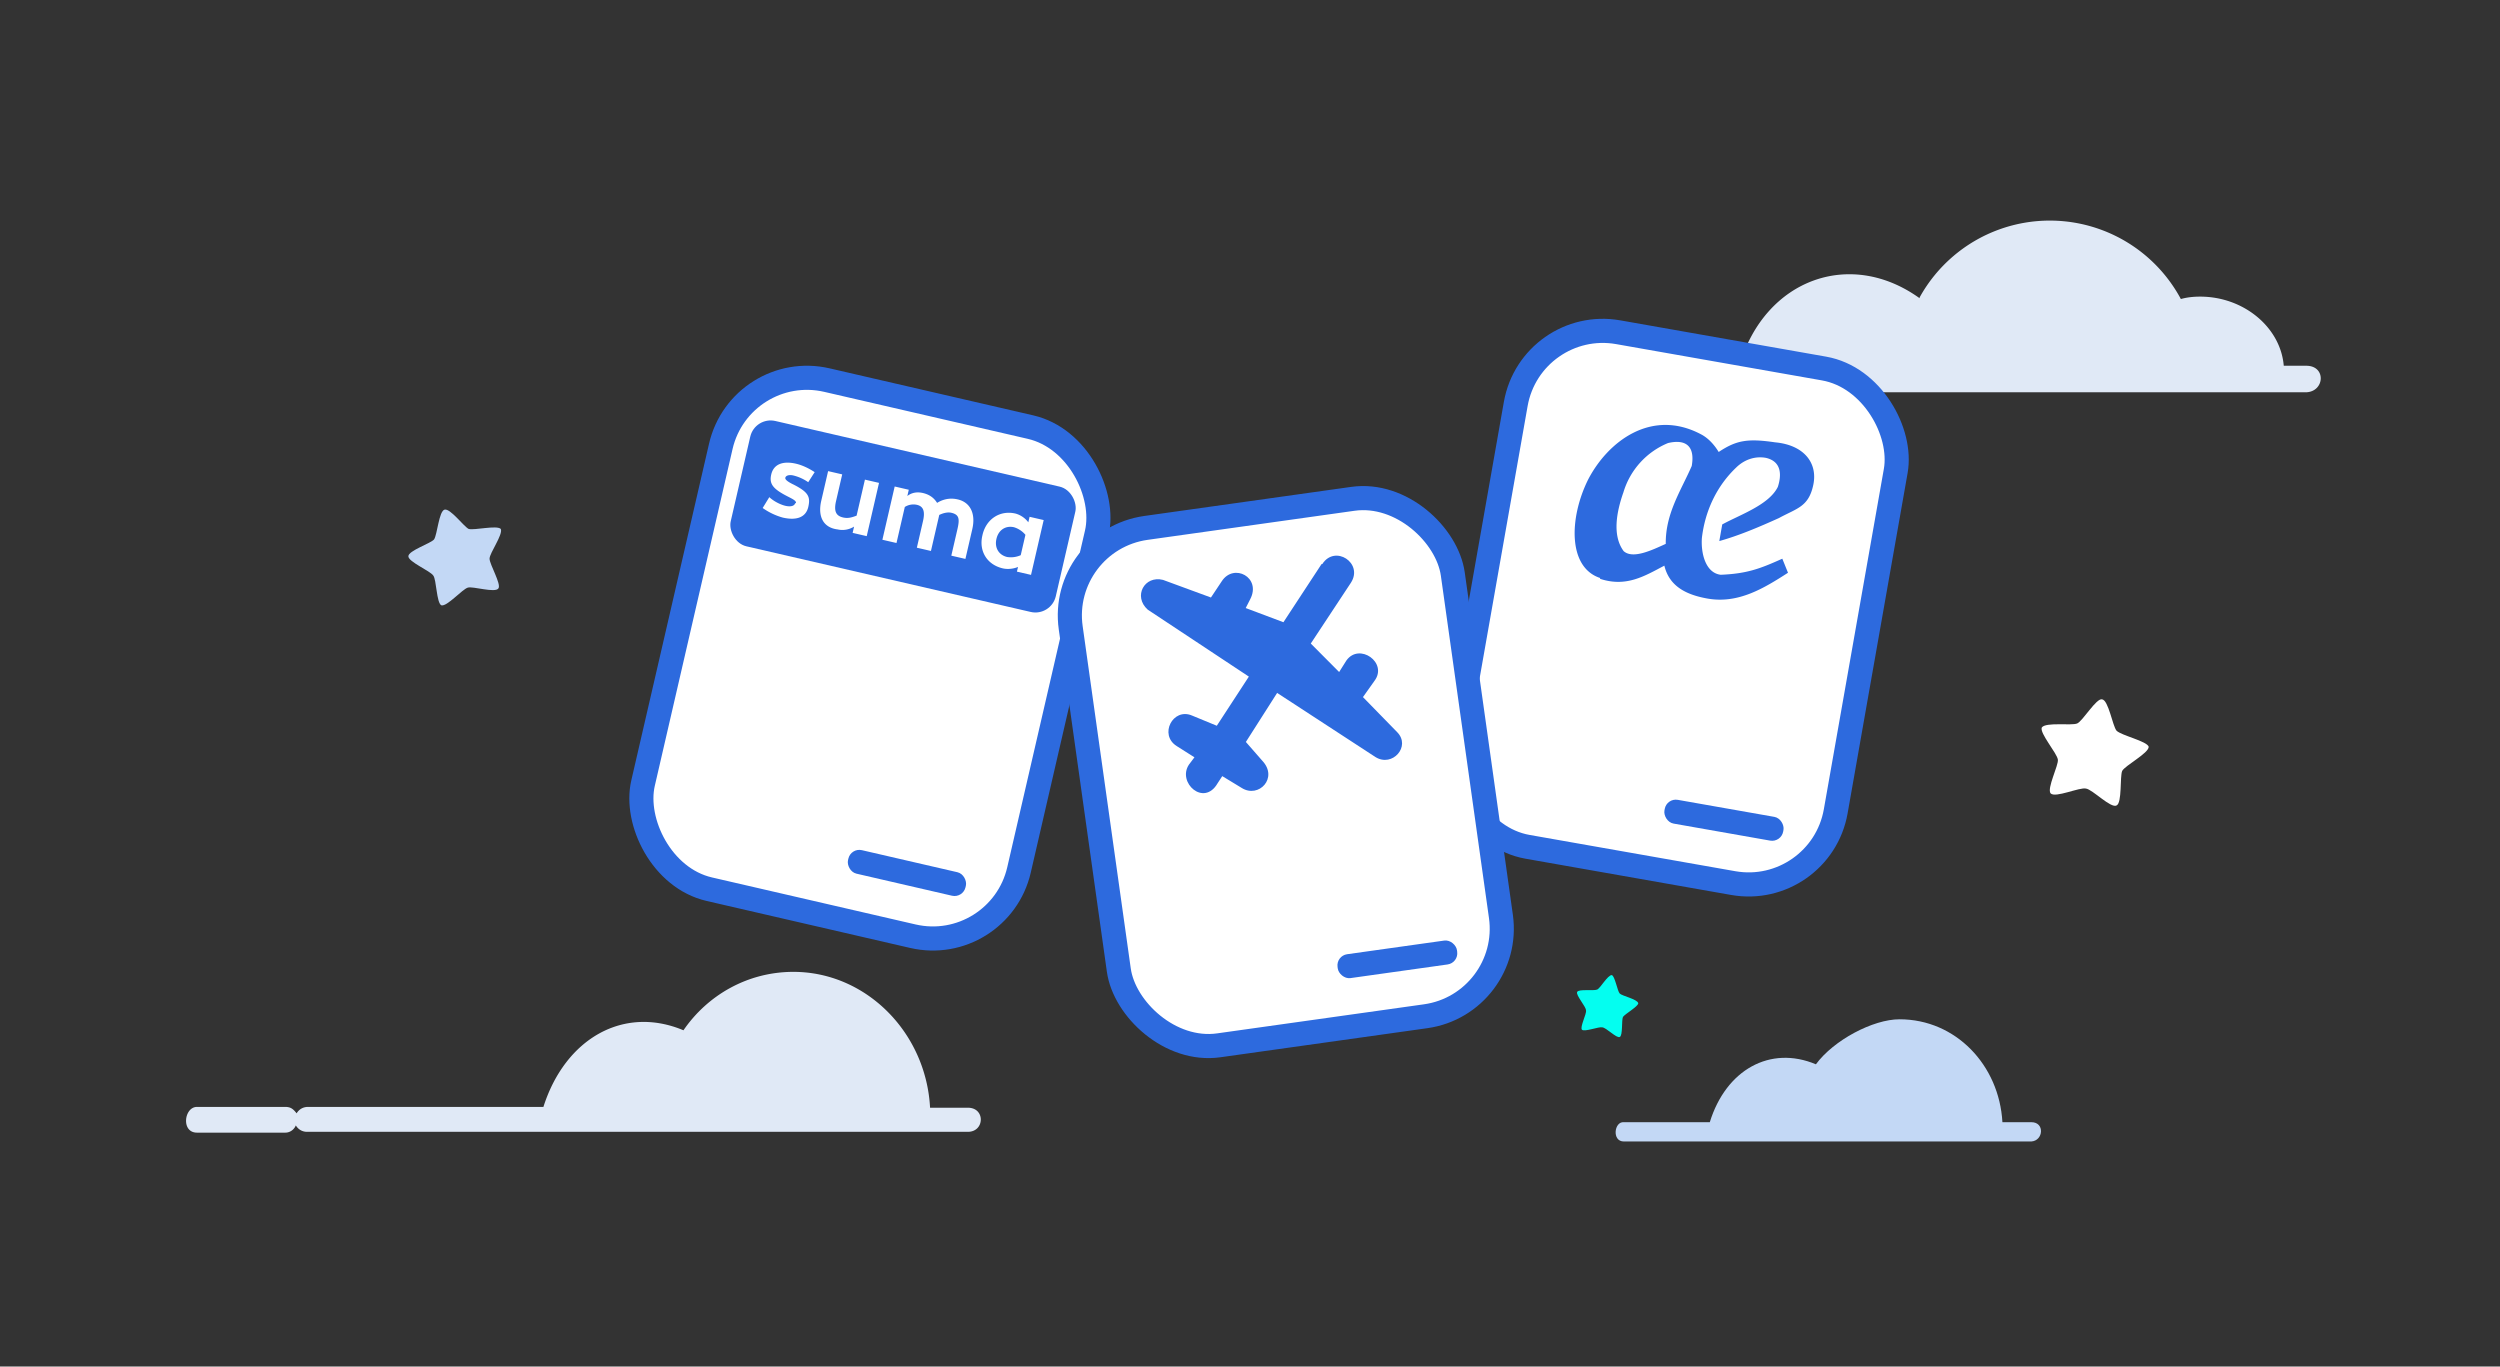
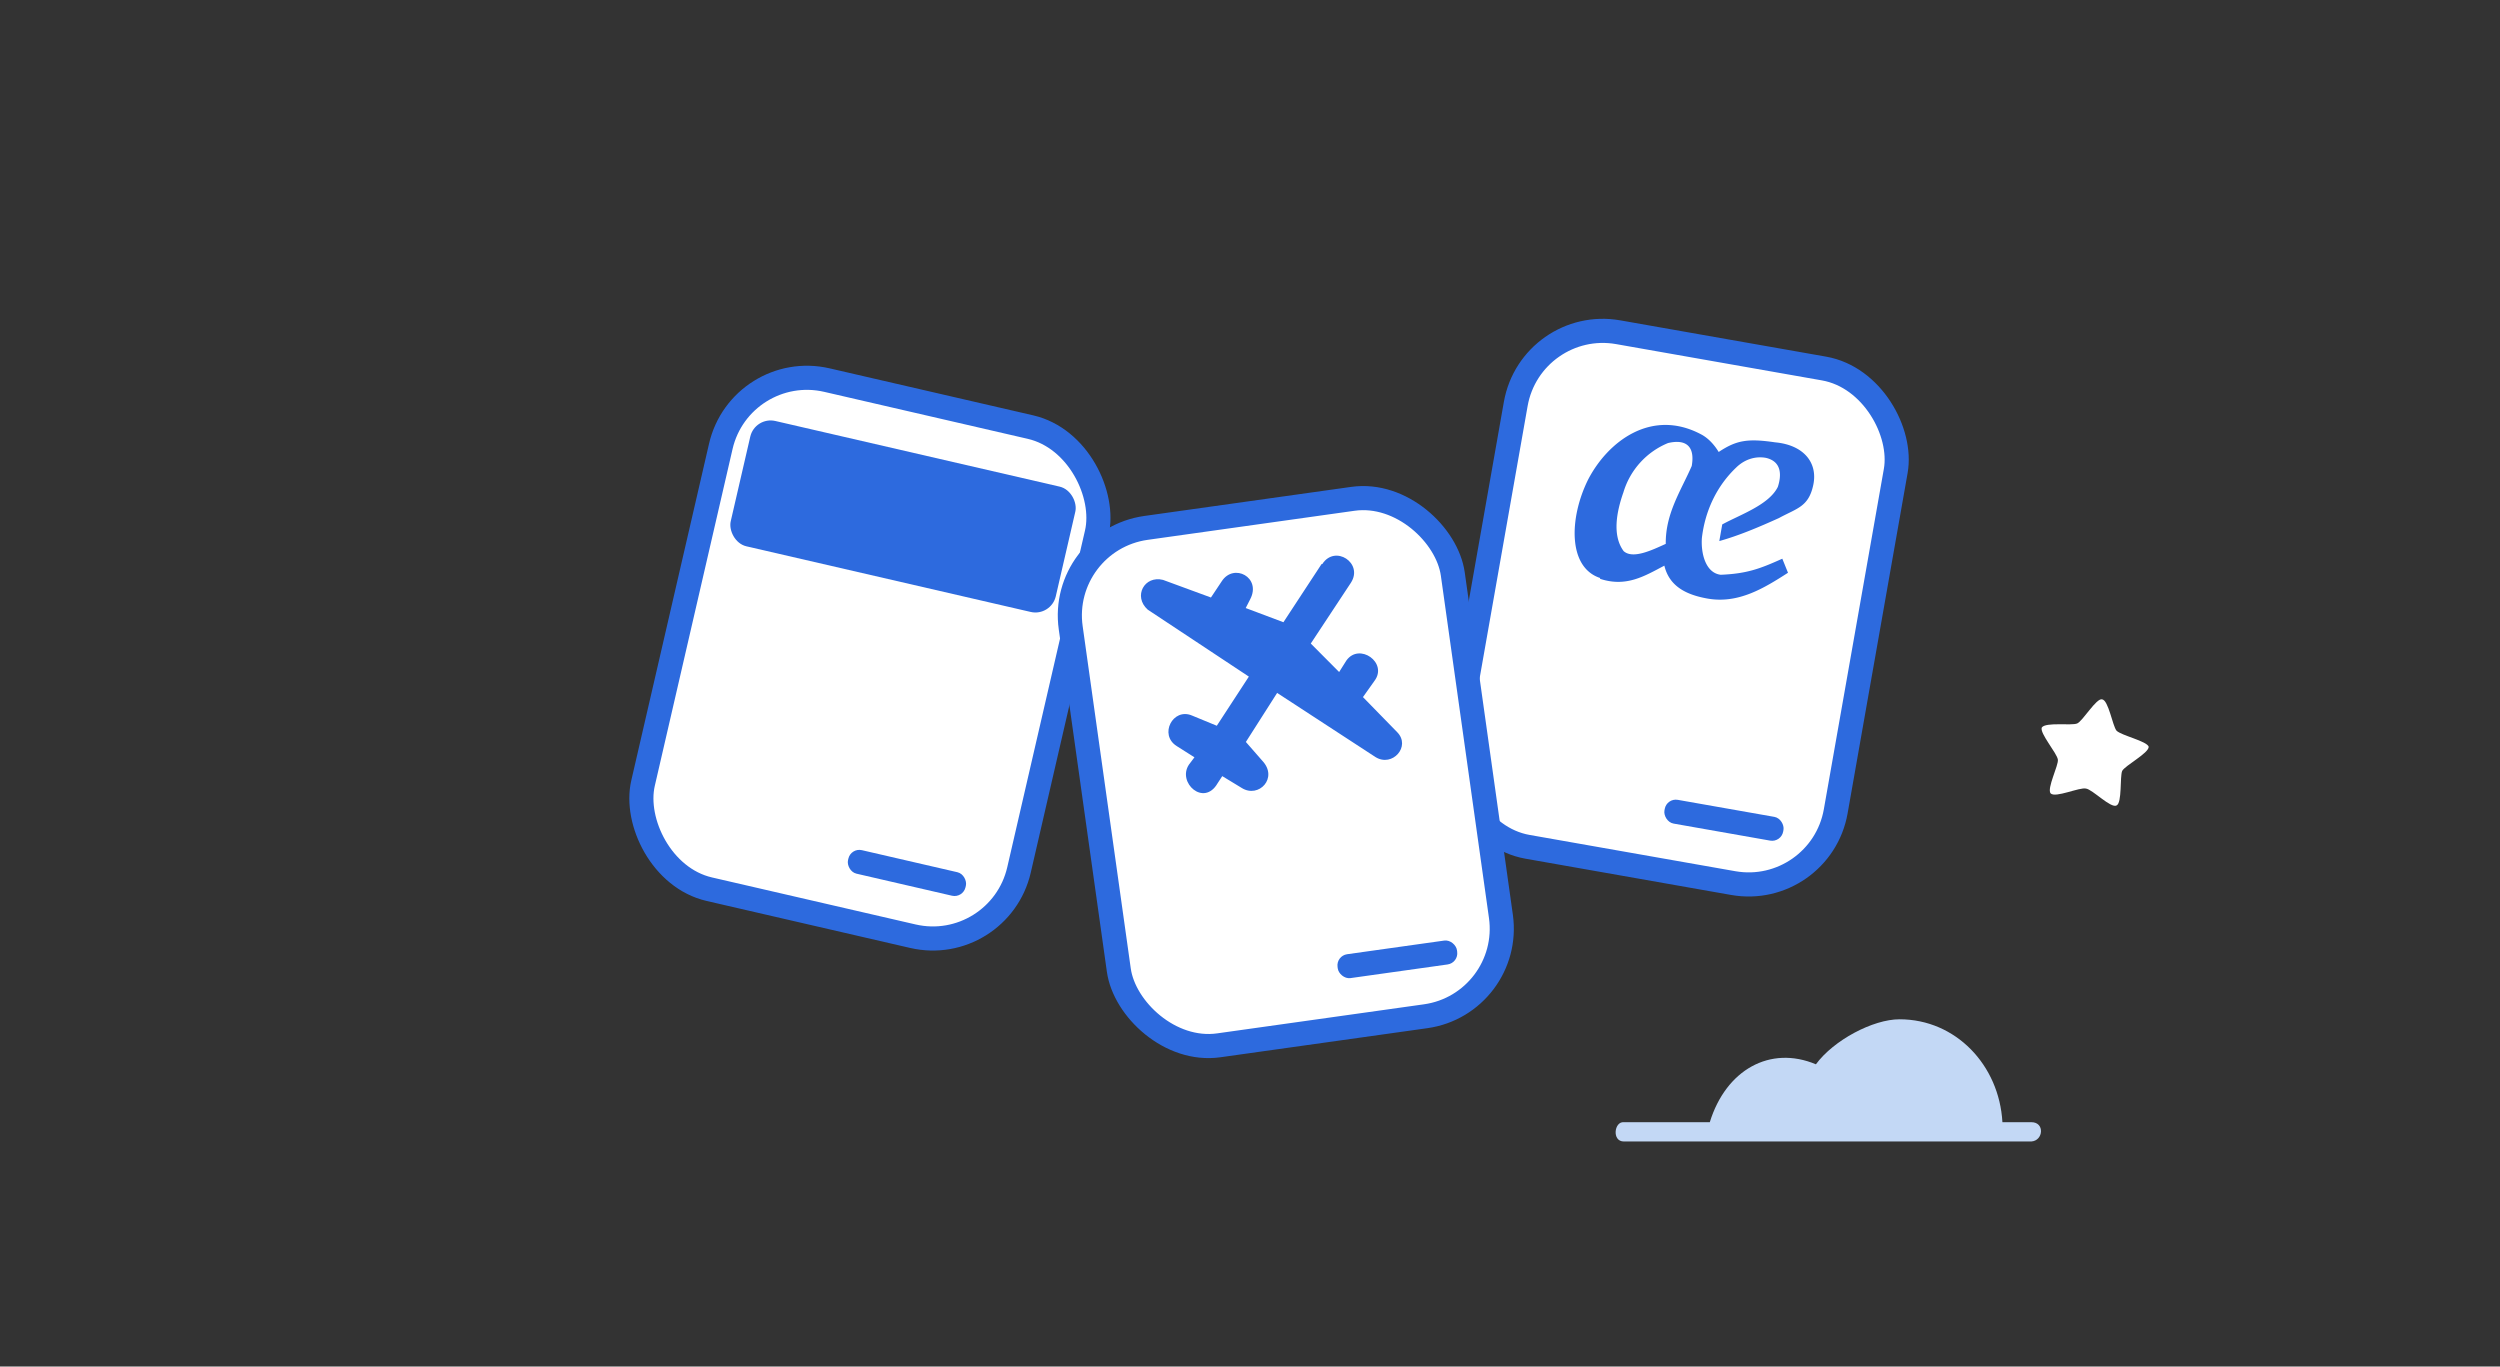
<svg xmlns="http://www.w3.org/2000/svg" viewBox="0 0 311 170">
  <rect x="0" y="0" width="311" height="170" fill="#333333" stroke="none" />
  <defs>
    <g id="a">
      <rect width="48" height="65" x="3" y="3" fill="#fff" stroke="#2d6ade" stroke-linecap="square" stroke-width="3" ry="11" />
      <rect width="15" height="3" x="30" y="59" fill="#2d6ade" ry="1.4" />
    </g>
    <g id="b">
      <use href="#a" />
      <g transform="translate(0, -6)">
        <rect width="41.5" height="16" x="6.3" y="15.4" fill="#2d6ade" ry="2.6" />
-         <path fill="#fff" fill-rule="evenodd" d="M13.7 24.8c0-.3-.4-.4-1.2-.6-2-.5-2.6-1-2.6-2.2 0-1.3 1-2 2.7-2 .8 0 1.7.2 2.5.5l-.5 1.4a5.5 5.5 0 0 0-2-.4c-.5 0-.9.2-.9.5 0 .2.3.4 1.2.6 2 .5 2.4 1 2.4 2.3 0 1.3-1 2-2.8 2a8 8 0 0 1-2.7-.6l.5-1.5c.7.4 1.6.6 2.2.6.6 0 1.1-.2 1.1-.6zm5.8 2c-1.8.2-2.8-1-2.8-3V20h1.8v3.4c0 1.3.4 1.8 1.3 1.8.6 0 1-.2 1.6-.6V20h1.8v6.8h-1.8V26c-.5.5-1.2.8-1.9.8zm11.3-6c-.4-.4-1-.8-2-.8-.8 0-1.4.3-1.8.8V20h-1.8v6.8H27v-4.6a2 2 0 0 1 1.4-.6c.8 0 1.2.5 1.2 1.8v3.4h1.8v-4.6c.5-.4 1-.6 1.4-.6 1 0 1.2.5 1.2 1.8v3.4h1.8V23c0-2-1-3.2-2.6-3.2-1 0-1.8.4-2.4 1zm11.6 1.4a3 3 0 0 0-1.6-.6c-1 0-1.8.7-1.8 1.9s.8 1.9 1.8 1.9a3 3 0 0 0 1.6-.6zm-5.2 1.3c0 2 1.4 3.4 3.4 3.4.7 0 1.4-.3 1.8-.6v.6h1.8v-7h-1.8v.7a3 3 0 0 0-1.8-.7c-2 0-3.4 1.5-3.4 3.5z" clip-rule="evenodd" />
      </g>
    </g>
    <g id="c">
      <use href="#a" />
-       <path fill="#fff" d="M13.7 24.8c0-.3-.4-.4-1.2-.6-2-.5-2.6-1-2.6-2.2 0-1.3 1-2 2.7-2 .8 0 1.7.2 2.5.5l-.5 1.4a5.5 5.5 0 0 0-2-.4c-.5 0-.9.2-.9.5 0 .2.3.4 1.2.6 2 .5 2.4 1 2.4 2.3 0 1.3-1 2-2.8 2a8 8 0 0 1-2.7-.6l.5-1.5c.7.4 1.6.6 2.2.6.6 0 1.1-.2 1.1-.6zm5.8 2c-1.8.2-2.8-1-2.8-3V20h1.8v3.4c0 1.3.4 1.8 1.3 1.8.6 0 1-.2 1.6-.6V20h1.8v6.8h-1.8V26c-.5.5-1.2.8-1.9.8zm11.3-6c-.4-.4-1-.8-2-.8-.8 0-1.4.3-1.8.8V20h-1.8v6.8H27v-4.6a2 2 0 0 1 1.4-.6c.8 0 1.2.5 1.2 1.8v3.4h1.8v-4.6c.5-.4 1-.6 1.4-.6 1 0 1.2.5 1.2 1.8v3.4h1.8V23c0-2-1-3.2-2.6-3.2-1 0-1.8.4-2.4 1zm11.6 1.4a3 3 0 0 0-1.6-.6c-1 0-1.8.7-1.8 1.9s.8 1.9 1.8 1.9a3 3 0 0 0 1.6-.6zm-5.2 1.3c0 2 1.4 3.4 3.4 3.4.7 0 1.4-.3 1.8-.6v.6h1.8v-7h-1.8v.7a3 3 0 0 0-1.8-.7c-2 0-3.4 1.5-3.4 3.5z" clip-rule="evenodd" />
      <path fill="#2d6ade" d="M17.1 33.5c-4.2-.6-5.1-6.7-3.6-11.8 1.6-5.1 6.2-10.1 12.8-8 1 .3 1.9 1 2.6 1.8 1.9-1.8 3.2-2.3 6.7-2.4 3.6-.3 5.7 1.6 5.6 4.4-.1 2.8-1.5 3.2-3.5 4.8-2.2 1.5-4.5 3-6.8 4.1v-2.1c2-1.6 5.3-3.4 6-5.8.2-1.4 0-3.2-2.1-3.3-1.4 0-2.6.7-3.4 1.8-2 2.7-2.9 6-2.7 9.4.2 1.9 1.2 4.2 3.1 4.1 3.2-.7 4.7-1.6 7.2-3.3l1 1.6c-2.6 2.4-5.4 4.9-9.3 4.9-2.9 0-5-.8-6-3.1-2.2 1.7-4.2 3.5-7.6 3zm5.4-18a9.6 9.6 0 0 0-4.4 7c-.4 2.4-.5 5.5 1.3 7.2 1.3.8 3.4-.7 5-1.8-.7-3.7.7-6.8 1.5-10.1 0-2.5-1.3-3.2-3.4-2.3z" />
    </g>
    <g id="d" transform="translate(6, 0)">
      <use href="#a" />
      <path fill="#2d6ade" d="M35 10.5 29.3 17l-4.4-2.4.7-1c1.8-2.5-1.4-4.8-3.2-2.7l-1.6 1.8-5.6-3c-2.2-.9-4 1.5-2.4 3.4l11.3 10-4.8 5.5-2.9-1.7c-2.2-1.3-4.4 1.8-2.4 3.5l2 1.7-.8.8c-1.8 2 1.1 5.5 3.2 2.8l.7-.8 2.2 1.8c1.9 1.6 4.7-.6 3-3l-1.7-2.6 4.7-5.5 11 9.6c1.9 1.6 4.6-.7 3.1-2.7l-3.6-4.9 1.7-1.8c2-2-1.2-5-3.1-3l-1.1 1.3-3-4 6-6.8c1.9-2.2-1.3-5-3.2-2.8z" />
    </g>
  </defs>
-   <path fill="#e0e9f6" d="M238.8 37a18.5 18.5 0 0 1 32.5.2c.7-.2 1.5-.3 2.4-.3 5.4 0 10 3.8 10.4 8.6h2.8c2.5 0 2.3 3.2 0 3.3h-90c-2.4-.1-2.5-3.4-.1-3.4h19.6c3.2-10.7 13.8-14.5 22.4-8.3zM85 128.2c3-4.4 8-7.3 13.7-7.3 9 0 16.5 7.5 17 16.9h4.7c2.2 0 2.1 3 0 3H38.2c-.6 0-1.1-.3-1.4-.8-.2.5-.7.9-1.3.9h-11c-2 0-1.6-3.2 0-3.2h11c.7 0 1 .3 1.4.8.3-.5.8-.8 1.4-.8h29.3c2.7-8.5 10-12.7 17.5-9.5z" />
  <path fill="#c3d8f5" d="M236.3 126.8c7 0 12.4 5.7 12.8 12.8h3.6c1.7 0 1.5 2.3 0 2.4H202c-1.5 0-1.2-2.5 0-2.4h10.7c2-6.5 7.5-9.6 13.2-7.2 2.2-3 7.1-5.6 10.4-5.6z" />
  <use href="#b" transform="rotate(13 -135.9 415.1)" />
  <use href="#c" transform="rotate(10 -111.4 1092.6)" />
  <use href="#d" transform="rotate(-8 529.4 -842)" />
-   <path fill="#c3d8f5" d="M62 73.2c-.4.6-3.2-.3-3.8-.1-.7.2-2.6 2.4-3.3 2.2-.6-.3-.6-3.2-1-3.7-.4-.6-3.1-1.7-3.1-2.4s2.8-1.6 3.2-2.1c.4-.6.6-3.5 1.3-3.7.7-.2 2.4 2.1 3 2.4.7.2 3.5-.5 4 0 .3.7-1.4 3-1.4 3.7 0 .7 1.5 3.2 1.1 3.7z" />
-   <path fill="#04fef0" d="M201.5 129c-.4.2-1.7-1.2-2.2-1.2-.4-.1-2.2.6-2.5.3-.3-.3.6-2 .5-2.4 0-.5-1.3-1.9-1.1-2.3.2-.4 2-.1 2.5-.3.4-.2 1.3-1.8 1.8-1.8.4.1.7 2 1 2.3.3.3 2.2.7 2.3 1.2 0 .4-1.6 1.3-1.9 1.7-.2.4 0 2.3-.4 2.5z" />
  <path fill="#fff" d="M263.3 100.2c-.7.4-3-2-3.8-2.1-.8-.2-3.8 1.2-4.4.6-.5-.6 1-3.5.9-4.2-.1-.8-2.3-3.3-2-4 .5-.7 3.7-.2 4.4-.5.7-.3 2.4-3.2 3.1-3 .8.1 1.3 3.3 1.8 3.9.6.6 3.8 1.3 4 2 0 .8-2.9 2.3-3.3 3-.3.7 0 4-.7 4.3z" />
</svg>